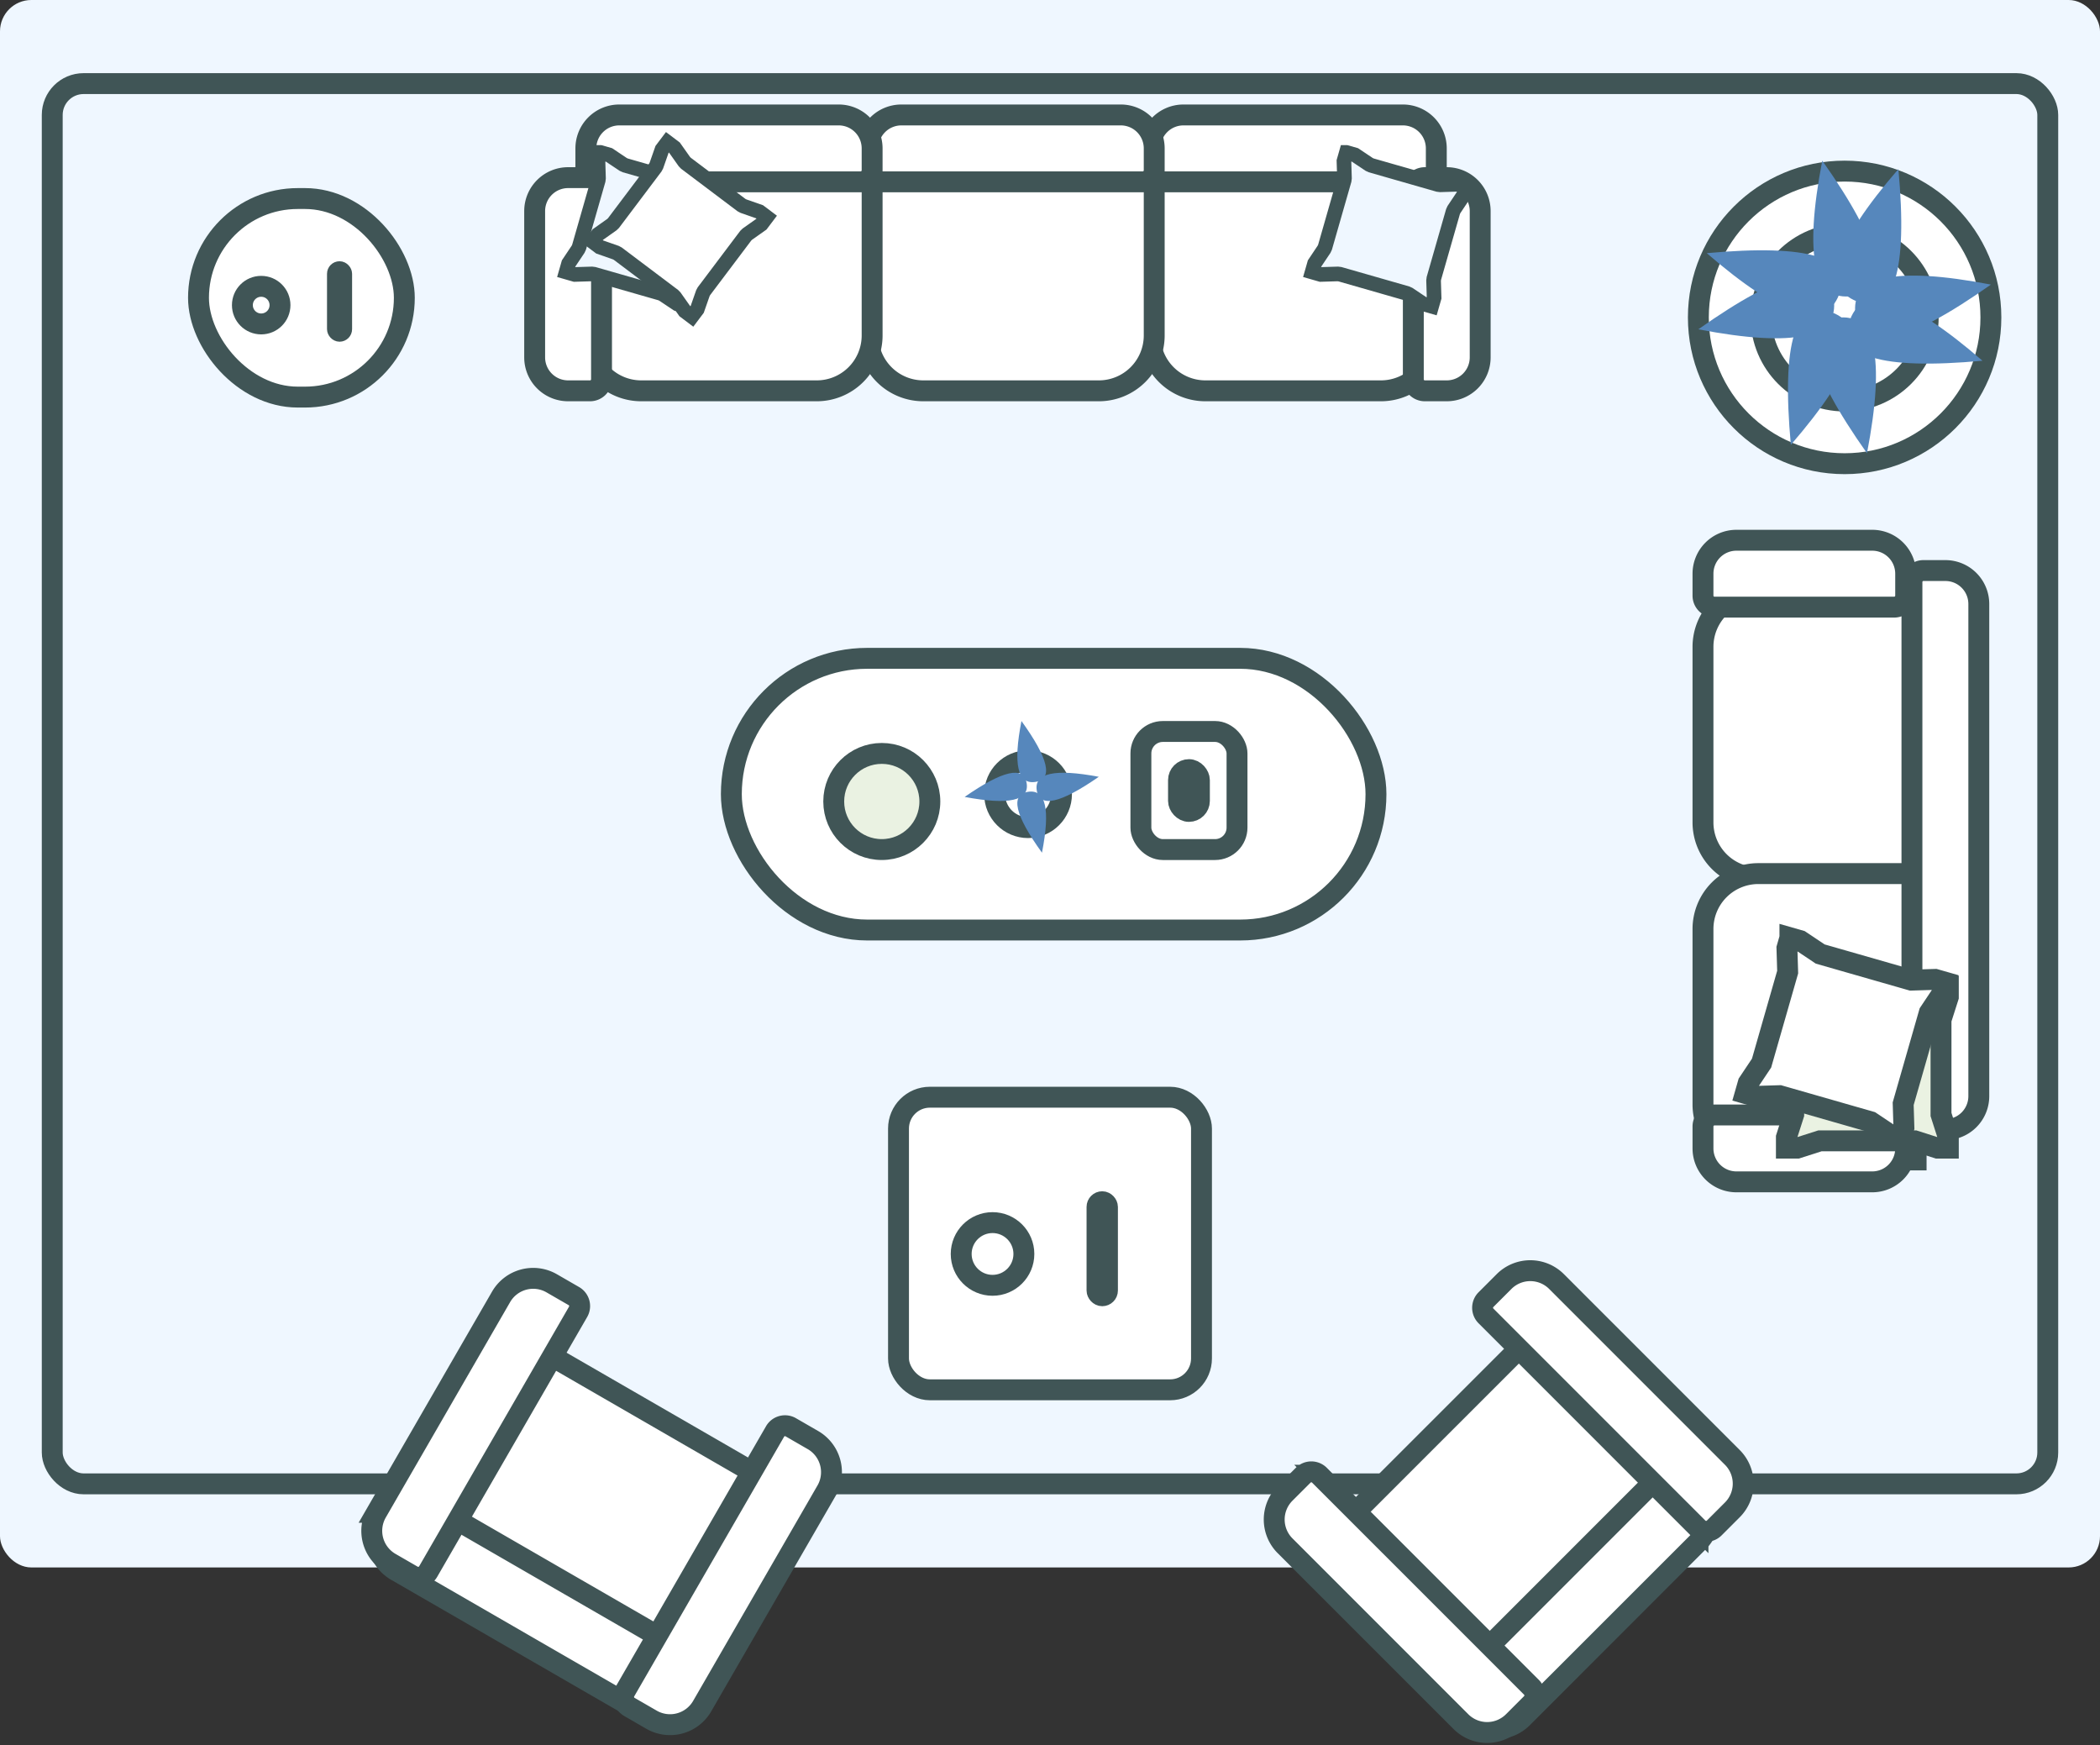
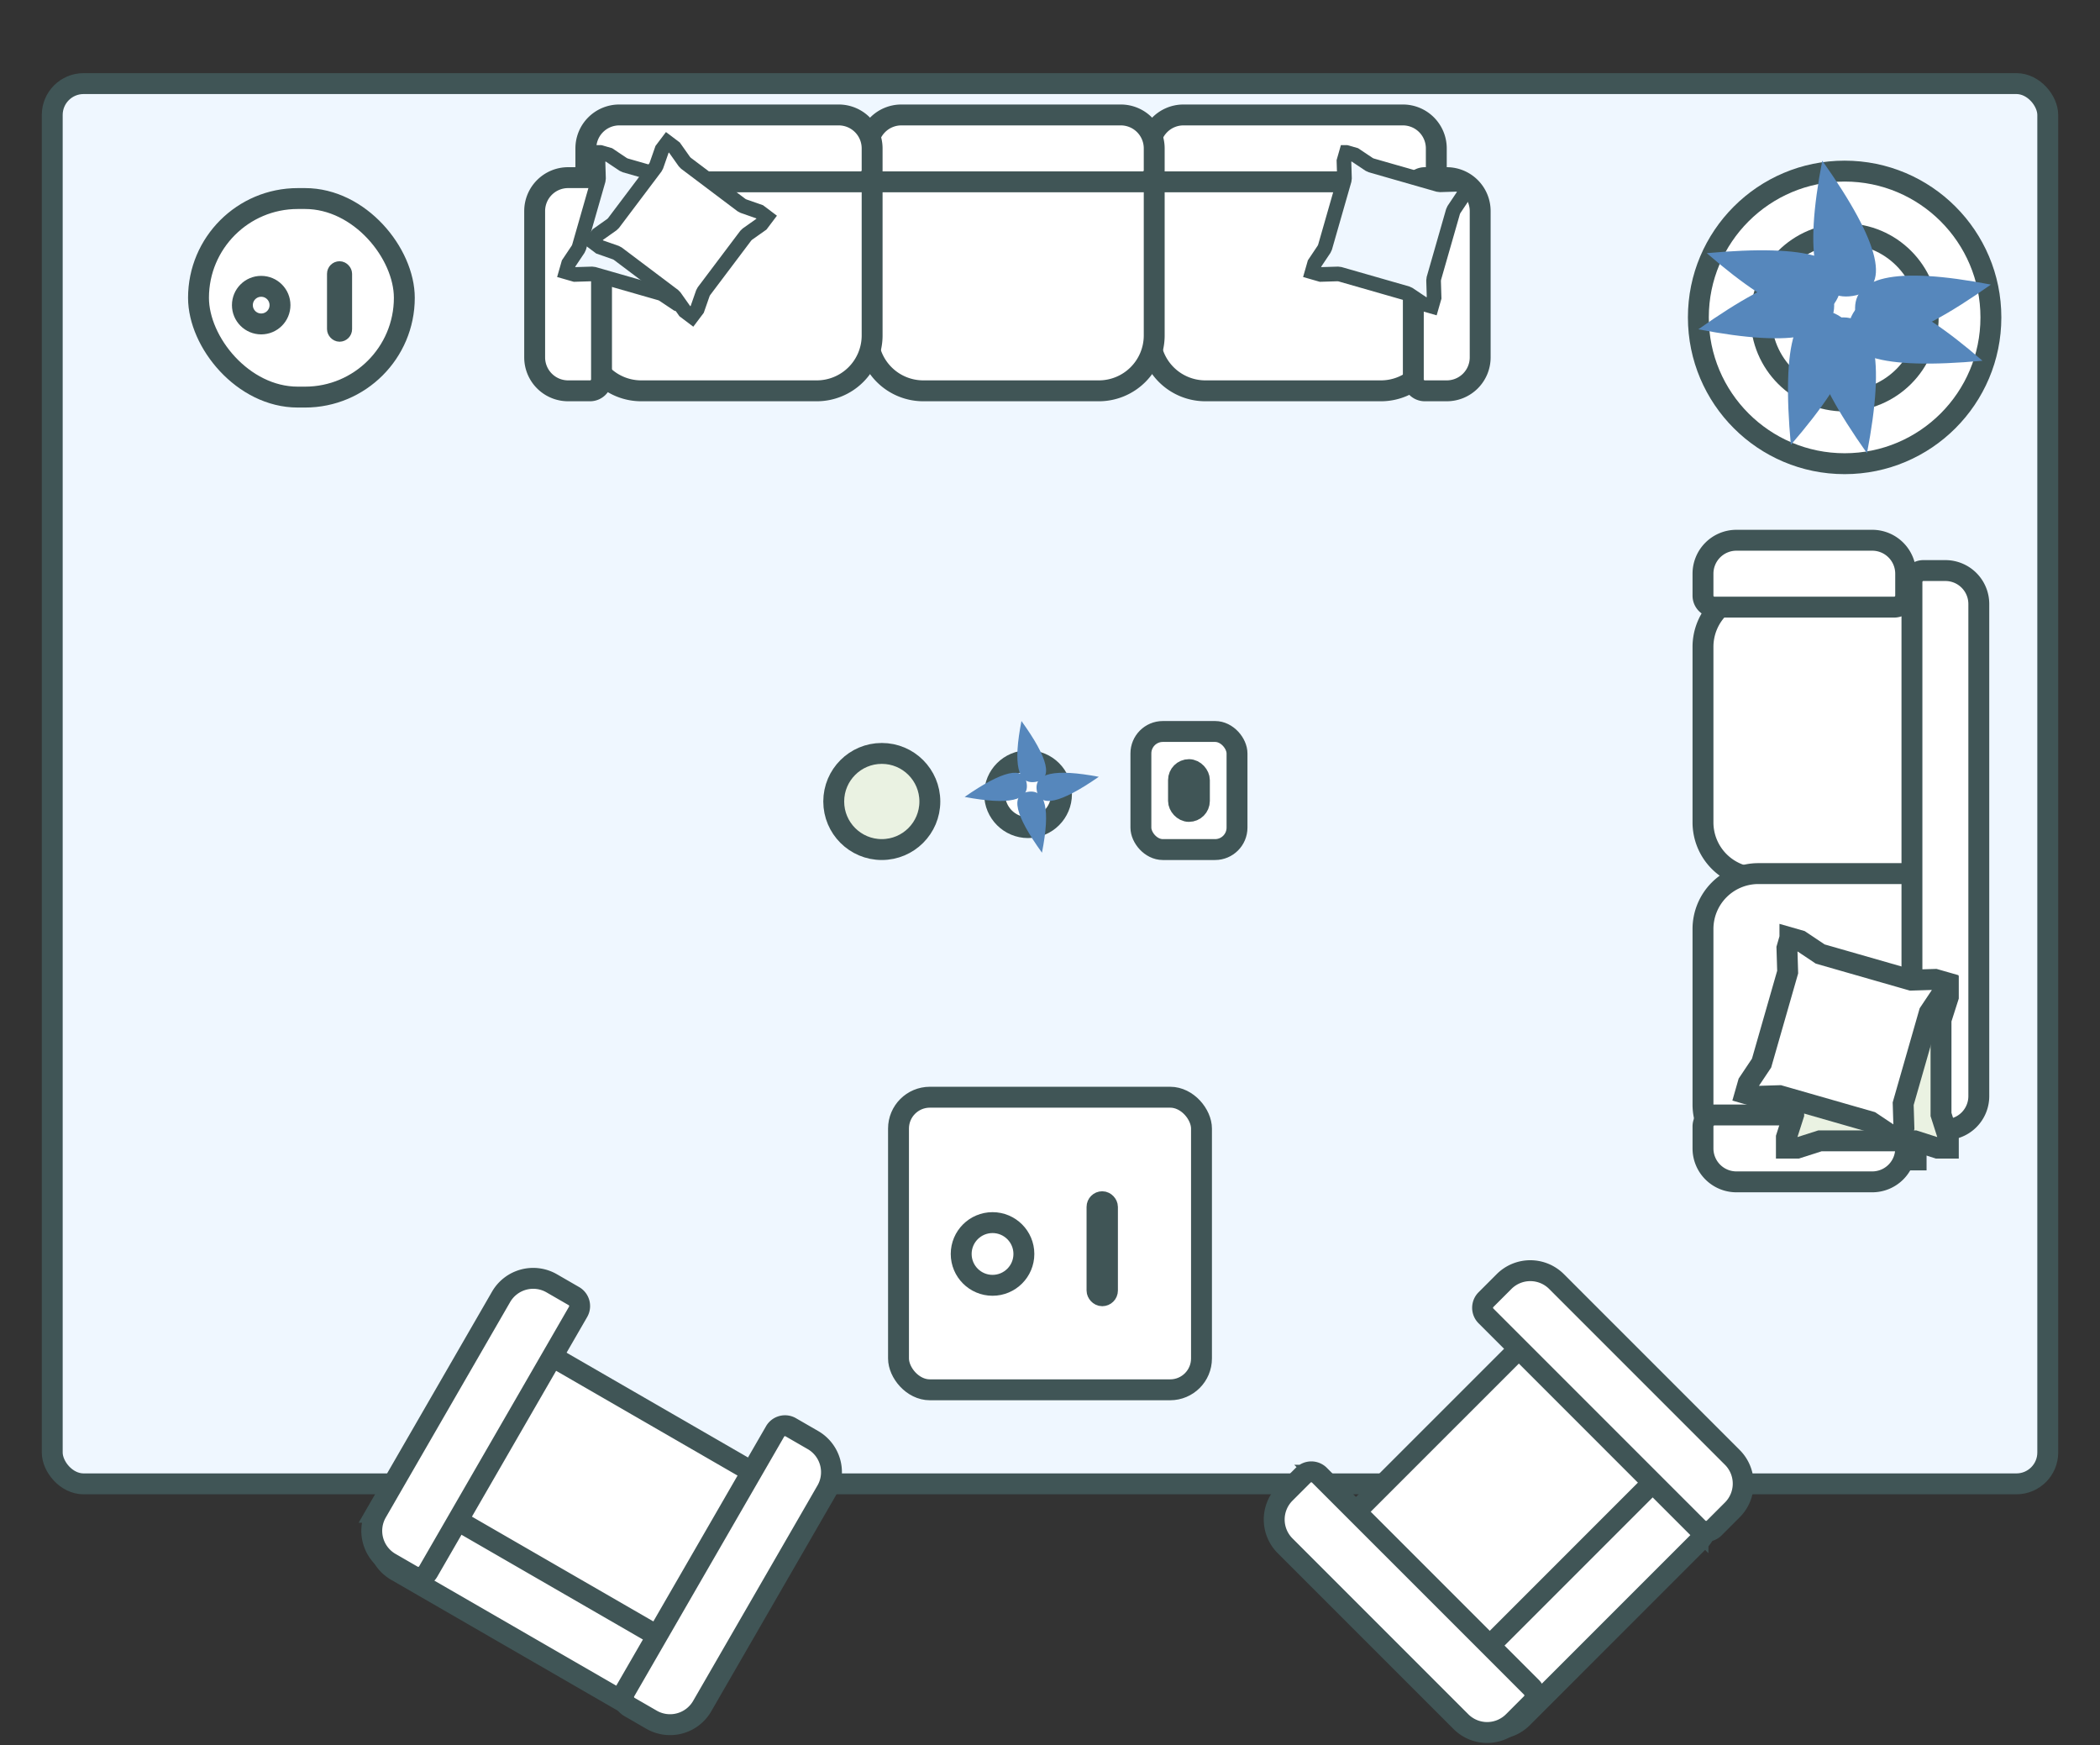
<svg xmlns="http://www.w3.org/2000/svg" width="201" height="167" viewBox="0 0 201 167">
  <rect x="0" y="0" width="201" height="167" fill="#333333" stroke="none" />
  <g fill="none" fill-rule="evenodd">
-     <rect width="201" height="150" fill="#EFF7FF" rx="3" />
    <rect width="191" height="134" x="5" y="8" fill="#EFF7FF" stroke="#405556" stroke-width="2" rx="3" />
    <g fill="#FFF" stroke="#405556" transform="translate(18 18)">
      <rect width="19.7" height="19" x="1" y="1" stroke-width="2" rx="9.5" />
      <circle cx="7" cy="11.2" r="1.8" stroke-width="2" />
      <rect width="1" height="6.3" x="14" y="7.7" stroke-width="1.4" rx=".5" />
    </g>
    <g transform="translate(69 62)">
-       <rect width="61.7" height="26" x="1" y="1" fill="#FFF" stroke="#405556" stroke-width="2" rx="13" />
      <g stroke="#405556" stroke-width="2" transform="translate(39.2 7)">
        <rect width="9.2" height="11.3" x="1" y="1" fill="#FFF" rx="2.1" />
        <rect width="2" height="4" x="4.6" y="4.65" fill="#EAF2E2" rx="1" />
      </g>
      <g transform="translate(23.1 7)">
        <circle cx="6.3" cy="7" r="3.2" fill="#FFF" stroke="#405556" stroke-width="2" />
        <g fill="#5687BC">
          <path d="M5.669 0c2.603 3.614 3.05 5.556 1.341 5.825C5.301 6.095 4.854 4.153 5.669 0z" />
          <path d="M13.07 5.337C9.388 7.891 7.41 8.33 7.135 6.653c-.275-1.677 1.704-2.115 5.937-1.316z" />
          <path d="M7.631 12.6C5.028 8.986 4.581 7.044 6.29 6.775c1.709-.27 2.156 1.672 1.341 5.825z" />
          <path d="M.23 7.263C3.912 4.709 5.89 4.27 6.165 5.947 6.441 7.624 4.462 8.062.23 7.263z" />
        </g>
      </g>
      <circle cx="15.4" cy="14.7" r="4.6" fill="#EAF2E2" stroke="#405556" stroke-width="2" />
    </g>
    <g fill="#FFF" stroke="#405556" stroke-width="2">
      <path d="M49.063 127.622a1.1 1.1 0 0 0-1.502.403l-6.8 11.778a5.3 5.3 0 0 0 1.94 7.24l17.58 10.15a5.3 5.3 0 0 0 7.24-1.94l6.8-11.778a1.1 1.1 0 0 0-.403-1.503l-24.855-14.35z" />
      <path d="M39.363 142.94a1.1 1.1 0 0 0-1.502.403l-1.225 2.122a3.55 3.55 0 0 0 1.299 4.849l20.611 11.9a3.55 3.55 0 0 0 4.85-1.3l1.225-2.121a1.1 1.1 0 0 0-.403-1.503l-24.855-14.35z" />
      <path d="M55.333 125.537a1.1 1.1 0 0 0-.402-1.503l-2.122-1.225a3.55 3.55 0 0 0-4.85 1.3l-11.9 20.611a3.55 3.55 0 0 0 1.3 4.85l2.122 1.225a1.1 1.1 0 0 0 1.502-.403l14.35-24.855zM59.835 161.842a1.1 1.1 0 0 0 .402 1.503l2.122 1.225a3.55 3.55 0 0 0 4.85-1.3l11.9-20.611a3.55 3.55 0 0 0-1.3-4.85l-2.122-1.225a1.1 1.1 0 0 0-1.502.403l-14.35 24.855z" />
    </g>
    <g fill="#FFF" stroke="#405556" stroke-width="2">
      <path d="M126.68 147.77a1.1 1.1 0 0 0 0 1.555l9.618 9.616a5.3 5.3 0 0 0 7.495 0l14.354-14.354a5.3 5.3 0 0 0 0-7.495l-9.616-9.617a1.1 1.1 0 0 0-1.556 0L126.68 147.77z" />
      <path d="M138.966 161.103a1.1 1.1 0 0 0 0 1.556l1.733 1.732a3.55 3.55 0 0 0 5.02 0l16.83-16.829a3.55 3.55 0 0 0 0-5.02l-1.733-1.733a1.1 1.1 0 0 0-1.556 0l-20.294 20.294z" />
      <path d="M126.29 141.173a1.1 1.1 0 0 0-1.556 0L123 142.905a3.55 3.55 0 0 0 0 5.02l16.83 16.83a3.55 3.55 0 0 0 5.02 0l1.732-1.732a1.1 1.1 0 0 0 0-1.556l-20.293-20.294zM162.522 146.222a1.1 1.1 0 0 0 1.556 0l1.732-1.733a3.55 3.55 0 0 0 0-5.02l-16.829-16.83a3.55 3.55 0 0 0-5.02 0l-1.733 1.733a1.1 1.1 0 0 0 0 1.556l20.294 20.294z" />
    </g>
    <g stroke="#405556" stroke-width="2">
      <g fill="#FFF">
        <path d="M183.4 56.6h-15.1a5.3 5.3 0 0 0-5.3 5.3v16.8a5.3 5.3 0 0 0 5.3 5.3h15.1V56.6z" />
        <path d="M183.4 83.6h-15.1a5.3 5.3 0 0 0-5.3 5.3v16.8a5.3 5.3 0 0 0 5.3 5.3h15.1V83.6z" />
        <path d="M183 107a1.1 1.1 0 0 0 1.1 1.1h2.1a3.2 3.2 0 0 0 3.2-3.2V57.8a3.2 3.2 0 0 0-3.2-3.2h-2.1a1.1 1.1 0 0 0-1.1 1.1V107zM164.1 106.7a1.1 1.1 0 0 0-1.1 1.1v2.1a3.2 3.2 0 0 0 3.2 3.2h13a3.2 3.2 0 0 0 3.2-3.2v-2.1a1.1 1.1 0 0 0-1.1-1.1h-17.2zM164.1 58.1A1.1 1.1 0 0 1 163 57v-2.1a3.2 3.2 0 0 1 3.2-3.2h13a3.2 3.2 0 0 1 3.2 3.2V57a1.1 1.1 0 0 1-1.1 1.1h-17.2z" />
      </g>
      <path fill="#EAF2E2" d="M170.983 94.373v1.031l.7 2.188v9.062l-.7 2.187v1.032h1.031l2.188-.7h9.062l2.187.7h1.032v-1.032l-.7-2.187v-9.062l.7-2.188v-1.031h-1.032l-2.187.7h-9.062l-2.188-.7h-1.031z" />
      <path fill="#FFF" d="M171.32 89.737l-.285.991.07 2.296-2.498 8.711-1.276 1.91-.284.991.991.285 2.296-.07 8.711 2.498 1.91 1.276.991.284.285-.992-.07-2.295 2.498-8.711 1.275-1.91.285-.992-.992-.284-2.295.07-8.712-2.498-1.91-1.276-.99-.284z" />
    </g>
    <g stroke="#405556">
      <g fill="#FFF" stroke-width="2">
        <path d="M110.075 17v15.1a5.3 5.3 0 0 0 5.3 5.3h16.8a5.3 5.3 0 0 0 5.3-5.3V17h-27.4z" />
        <path d="M83.075 17v15.1a5.3 5.3 0 0 0 5.3 5.3h16.8a5.3 5.3 0 0 0 5.3-5.3V17h-27.4z" />
        <path d="M56.075 17v15.1a5.3 5.3 0 0 0 5.3 5.3h16.8a5.3 5.3 0 0 0 5.3-5.3V17h-27.4zM136.375 17.4a1.1 1.1 0 0 0 1.1-1.1v-2.1a3.2 3.2 0 0 0-3.2-3.2h-21a3.2 3.2 0 0 0-3.2 3.2v2.1a1.1 1.1 0 0 0 1.1 1.1h25.2z" />
        <path d="M109.375 17.4a1.1 1.1 0 0 0 1.1-1.1v-2.1a3.2 3.2 0 0 0-3.2-3.2h-21a3.2 3.2 0 0 0-3.2 3.2v2.1a1.1 1.1 0 0 0 1.1 1.1h25.2z" />
        <path d="M82.375 17.4a1.1 1.1 0 0 0 1.1-1.1v-2.1a3.2 3.2 0 0 0-3.2-3.2h-21a3.2 3.2 0 0 0-3.2 3.2v2.1a1.1 1.1 0 0 0 1.1 1.1h25.2zM135.275 36.3a1.1 1.1 0 0 0 1.1 1.1h2.1a3.2 3.2 0 0 0 3.2-3.2v-14a3.2 3.2 0 0 0-3.2-3.2h-2.1a1.1 1.1 0 0 0-1.1 1.1v18.2z" />
        <path d="M57.575 36.3a1.1 1.1 0 0 1-1.1 1.1h-2.1a3.2 3.2 0 0 1-3.2-3.2v-14a3.2 3.2 0 0 1 3.2-3.2h2.1a1.1 1.1 0 0 1 1.1 1.1v18.2z" />
      </g>
      <path fill="#EFF7FF" stroke-width="1.4" d="M128.87 14.59l-.235.82.05 1.636-.027.214-1.833 6.393-.09.196-.91 1.36-.235.82.82.236 1.636-.05.214.027 6.393 1.833.196.09 1.36.91.82.235.236-.82-.05-1.636.027-.214 1.833-6.393.09-.196.91-1.36.235-.82-.82-.236-1.636.05-.214-.027-6.393-1.833-.196-.09-1.36-.91-.82-.235zM57.47 14.59l-.235.82.05 1.636-.027.214-1.833 6.393-.09.196-.91 1.36-.235.82.82.236 1.636-.05.214.027 6.393 1.833.196.09 1.36.91.82.235.236-.82-.05-1.636.027-.214 1.833-6.393.09-.196.91-1.36.235-.82-.82-.236-1.636.05-.214-.027-6.393-1.833-.196-.09-1.36-.91-.82-.235z" />
      <path fill="#FFF" stroke-width="1.4" d="M63.879 13.617l-.514.682-.54 1.544-.101.19-4.002 5.312-.155.15-1.336.945-.514.681.682.514 1.544.54.19.101 5.312 4.002.15.155.945 1.336.681.514.514-.682.54-1.544.101-.19 4.002-5.312.155-.15 1.336-.945.514-.681-.682-.514-1.544-.54-.19-.101-5.312-4.002-.15-.155-.945-1.336-.681-.514z" />
    </g>
    <g transform="translate(155.557 8.374)">
      <circle cx="21" cy="22" r="14" fill="#FFF" stroke="#405556" stroke-width="2" />
      <circle cx="21" cy="22" r="8" fill="#FFF" stroke="#405556" stroke-width="2" />
      <g fill="#5687BC">
        <path d="M18.86 7c5.676 8.031 6.651 12.346 2.925 12.945-3.726.6-4.701-3.716-2.925-12.945z" />
        <path d="M35 18.86c-8.031 5.676-12.346 6.651-12.945 2.925-.6-3.726 3.716-4.701 12.945-2.925z" />
        <path d="M23.14 35c-5.676-8.031-6.651-12.346-2.925-12.945 3.726-.6 4.701 3.716 2.925 12.945z" />
        <path d="M7 23.14c8.031-5.676 12.346-6.651 12.945-2.925.6 3.726-3.716 4.701-12.945 2.925z" />
      </g>
      <g fill="#5687BC">
-         <path d="M26.147 7.806c.9 9.793-.413 14.017-3.94 12.673-3.526-1.344-2.213-5.569 3.94-12.673z" />
        <path d="M34.194 26.147c-9.793.9-14.017-.413-12.673-3.94 1.344-3.526 5.569-2.213 12.673 3.94z" />
        <path d="M15.853 34.194c-.9-9.793.413-14.017 3.94-12.673 3.526 1.344 2.213 5.569-3.94 12.673z" />
        <path d="M7.806 15.853c9.793-.9 14.017.413 12.673 3.94-1.344 3.526-5.569 2.213-12.673-3.94z" />
      </g>
    </g>
    <g fill="#FFF" stroke="#405556" stroke-width="2" transform="translate(85 104)">
      <rect width="29" height="28" x="1" y="1" rx="3" />
      <circle cx="10" cy="16" r="3" />
      <rect width="1" height="9" x="20" y="11" rx=".5" />
    </g>
  </g>
</svg>